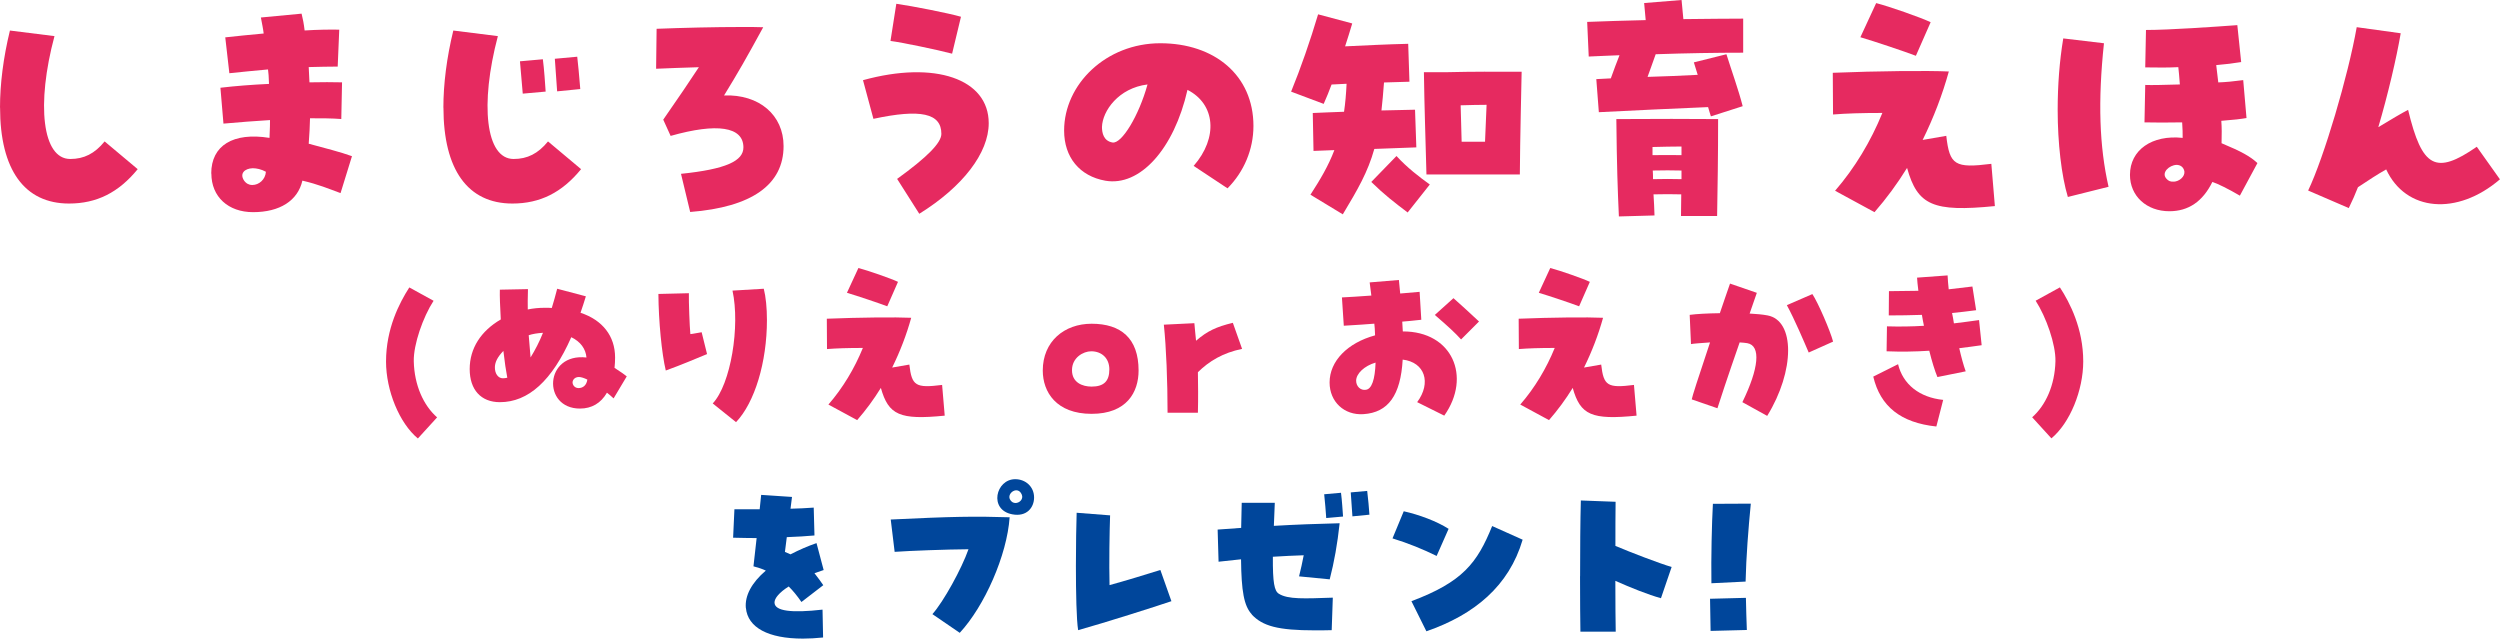
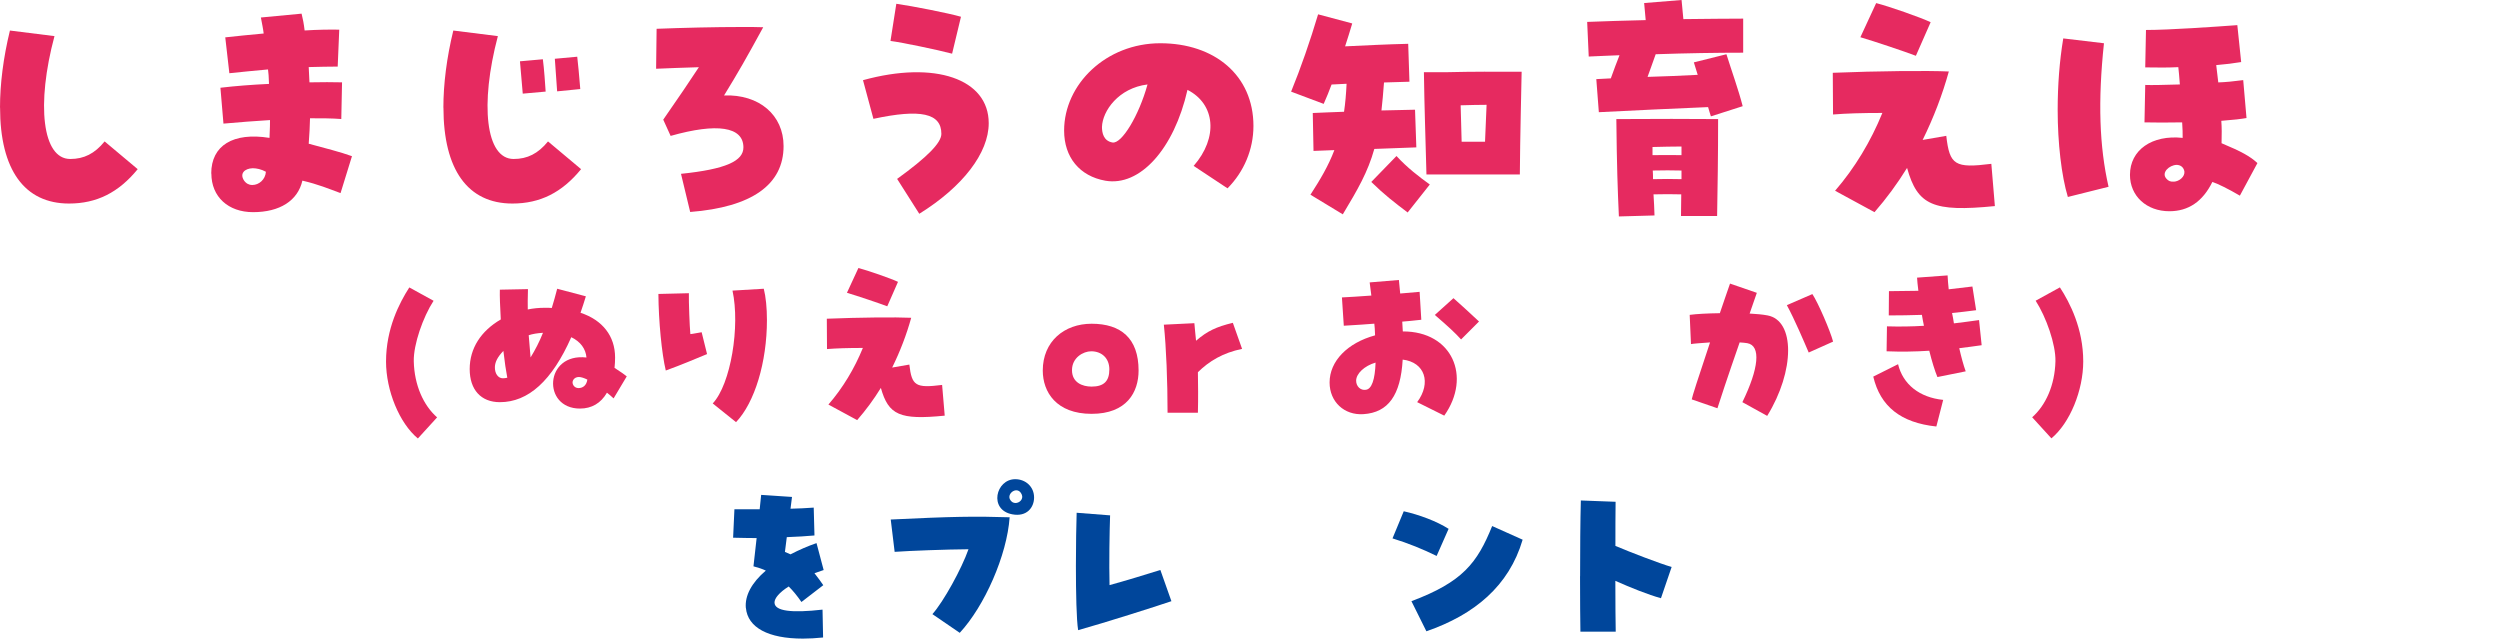
<svg xmlns="http://www.w3.org/2000/svg" id="_レイヤー_2" viewBox="0 0 402.87 102.91">
  <defs>
    <style>.cls-1{fill:#00469b;}.cls-2{fill:#e62a60;}</style>
  </defs>
  <g id="_レイヤー_1-2">
    <path class="cls-2" d="M0,17.34c0-3.77.53-8.04,1.6-12.42l7.18.9c-2.95,10.99-1.97,19.8,2.54,19.8,2.21,0,3.94-.86,5.54-2.83l5.33,4.47c-3.08,3.77-6.6,5.54-11.07,5.54-7.18,0-11.11-5.45-11.11-15.46Z" />
    <path class="cls-2" d="M34.04,27.96c0-4.51,3.52-6.68,9.39-5.74.08-1.6.08-2.38.08-2.87-2.5.16-4.88.33-7.5.57l-.49-5.78c2.46-.29,5.08-.49,7.83-.62-.04-1.19-.08-1.76-.16-2.33-2.26.2-4.3.41-6.23.61l-.66-5.78c1.89-.21,3.89-.41,6.19-.62-.08-.74-.25-1.48-.45-2.58l6.56-.62c.2.78.37,1.68.49,2.71,2.05-.13,4.02-.16,5.58-.13l-.25,5.95c-1.4,0-2.99.04-4.67.08.04.82.08,1.64.12,2.46,2.01-.04,3.81-.04,5.25,0l-.12,5.91c-1.52-.12-3.24-.12-5.04-.12-.04,1.23-.08,2.58-.21,4.1,2.58.7,5.17,1.35,6.97,2.01l-1.84,5.95c-1.89-.7-3.65-1.43-6.15-2.01-.74,3.24-3.65,5.08-7.95,5.08-3.98,0-6.72-2.46-6.72-6.23ZM40.68,29.81c1.03,0,2.09-.86,2.17-2.13-.74-.41-1.52-.57-2.13-.57-1.31.04-2.13.86-1.4,1.97.33.49.82.74,1.35.74Z" />
    <path class="cls-2" d="M71.45,17.34c0-3.77.53-8.04,1.6-12.42l7.18.9c-2.91,10.99-1.97,19.8,2.54,19.8,2.21,0,3.94-.86,5.54-2.83l5.33,4.47c-3.08,3.77-6.6,5.54-11.07,5.54-7.18,0-11.11-5.45-11.11-15.46ZM83.79,9.88l3.69-.33c.21,1.56.37,4.02.45,5.21l-3.69.33c-.08-.98-.25-2.91-.45-5.21ZM89.41,9.47l3.61-.33c.12,1.03.33,3.16.49,5.21l-3.73.37c-.08-1.52-.29-3.77-.37-5.25Z" />
    <path class="cls-2" d="M109.75,28.01c7.18-.74,10.09-2.05,10.05-4.3-.04-3.28-4.22-3.94-11.73-1.81l-1.19-2.62c2.66-3.85,4.02-5.82,5.74-8.45-2.46.08-5.04.16-6.89.25l.08-6.44c4.14-.16,9.39-.29,13.78-.29,1.35,0,2.5,0,3.4.04-2.75,5.04-4.02,7.26-6.31,10.99,5.66-.21,9.59,3.16,9.59,8.16,0,6.23-5.13,9.84-15.05,10.62l-1.48-6.15Z" />
    <path class="cls-2" d="M144.57,28.83c4.88-3.53,7.13-5.82,7.13-7.26,0-3.32-3.32-4.06-10.95-2.42l-1.68-6.23c11.61-3.2,20.26-.21,20.26,6.93,0,4.8-4.18,10.25-11.19,14.6l-3.57-5.62ZM143.5,6.6l.94-5.99c2.62.37,8.45,1.52,10.42,2.09l-1.43,5.95c-2.34-.62-8.04-1.81-9.92-2.05Z" />
    <path class="cls-2" d="M192.35,26.74c3.98-4.55,3.52-9.96-.99-12.26-2.17,9.55-7.67,15.62-13.24,14.64-4.14-.74-6.64-3.77-6.64-8.08,0-7.46,6.76-14.07,15.5-14.07s15.01,5.17,15.01,13.33c0,3.77-1.52,7.38-4.18,10.05l-5.45-3.61ZM184.92,13.61c-4.67.57-7.26,4.27-7.34,6.85,0,.94.25,2.25,1.68,2.5,1.48.29,4.27-4.31,5.66-9.35Z" />
    <path class="cls-2" d="M211.18,31.37c1.56-2.42,2.87-4.59,3.85-7.18-1.19.04-2.3.08-3.36.13l-.12-6.11c1.48-.08,3.2-.12,5.04-.2.2-1.35.33-2.83.41-4.51-.78.04-1.6.08-2.42.12-.37,1.03-.82,2.09-1.27,3.12l-5.25-1.97c1.56-3.81,3.08-8.2,4.35-12.46l5.5,1.47c-.37,1.23-.74,2.46-1.15,3.69,3.4-.16,6.72-.33,10.17-.41l.2,6.11c-1.35.04-2.71.08-4.1.12-.13,1.68-.25,3.16-.41,4.51,1.97-.04,3.86-.08,5.41-.12l.21,6.07c-1.81.08-4.22.16-6.77.25-1.06,3.77-2.67,6.52-5.08,10.54l-5.21-3.16ZM220.98,29.32l4.06-4.18c1.68,1.84,3.65,3.36,5.37,4.59l-3.57,4.51c-2.17-1.64-3.81-2.91-5.86-4.92ZM229.47,11.64h3.36c5.17-.12,7.63-.08,12.38-.08-.04,2.3-.25,10.62-.29,16.56h-15.05c-.16-6.27-.33-10.7-.41-16.48ZM235.54,22.84h3.77c.12-2.54.2-4.47.25-5.95-1.48,0-2.5.04-4.18.08.04,1.84.12,3.81.16,5.86Z" />
    <path class="cls-2" d="M275.24,17.26c-5.74.25-12.1.53-17.59.82l-.41-5.33,2.34-.12c.49-1.4.94-2.54,1.4-3.73-1.68.08-3.32.12-4.96.21l-.25-5.58c2.79-.12,6.07-.2,9.43-.29-.08-.82-.13-1.56-.25-2.75l6.03-.49.29,3.08c3.77-.04,7.22-.08,9.64-.08v5.49c-4.27,0-9.14.08-14.1.25-.49,1.44-.9,2.46-1.31,3.65,2.83-.08,5.62-.2,8.08-.33l-.62-2.01,5.25-1.31c.82,2.62,1.97,5.82,2.62,8.37l-5.12,1.64c-.16-.45-.29-.94-.45-1.48ZM260.47,19.19c5-.04,13.24-.04,16.4,0,0,5.95-.08,11.07-.16,15.62h-5.82c0-.99.04-2.18.04-3.49-1.52-.04-2.79-.04-4.47,0,.08,1.15.12,2.26.16,3.4l-5.74.16c-.2-4.43-.33-8.04-.41-15.7ZM270.97,25.01v-1.4c-1.39,0-3.08.04-4.67.08v1.31c1.81,0,3.12-.04,4.67,0ZM270.97,28.87v-1.39c-1.56-.04-2.87-.04-4.63,0,.04.49.04.94.04,1.39,1.72-.04,3.04-.04,4.59,0Z" />
    <path class="cls-2" d="M295.71,30.75c3.2-3.69,5.78-8,7.63-12.55-3.32,0-5.86.08-7.95.25l-.04-6.72c7.22-.29,15.25-.37,18.7-.21-1.03,3.73-2.46,7.46-4.22,11.03l3.81-.66c.53,4.72,1.39,5.25,7.26,4.51l.57,6.81c-9.96.99-12.47-.12-14.15-6.15-1.6,2.58-3.32,4.92-5.25,7.13l-6.35-3.45ZM299.8,5.99l2.54-5.49c2.09.53,7.26,2.34,8.78,3.08l-2.38,5.41c-1.72-.66-6.72-2.34-8.94-2.99Z" />
    <path class="cls-2" d="M331.59,17.75c0-4.02.29-7.87.9-11.56l6.56.78c-.99,9.31-.74,16.65.74,23.13l-6.56,1.64c-1.03-3.4-1.64-8.74-1.64-13.98ZM343.24,28.17c0-3.98,3.53-6.48,8.49-5.95,0-.82,0-1.35-.08-2.5-2.3.04-4.43.04-6.07,0l.12-6.03c1.11.04,2.83,0,5.58-.08-.12-1.43-.16-2.13-.25-2.79-1.52.08-3.28.08-5.33.04l.12-6.03c3.81,0,11.28-.53,14.72-.78l.62,5.95c-1.23.2-2.54.37-4.02.49.16,1.23.25,2.05.33,2.79,1.19-.04,2.42-.16,4.02-.37l.53,6.11c-.9.16-2.01.29-4.06.45.08,1.06.08,2.25.04,3.61,3.24,1.35,4.63,2.13,5.78,3.2l-2.83,5.25c-1.81-1.07-3.65-1.97-4.43-2.21-1.56,3.16-3.86,4.72-6.93,4.72-3.69,0-6.35-2.46-6.35-5.86ZM350.29,29.28c.9-.04,1.84-.82,1.72-1.68-.16-.74-.7-1.03-1.27-1.03-1.15.04-2.5,1.23-1.64,2.21.33.41.74.53,1.19.49Z" />
-     <path class="cls-2" d="M371.95,30.71c2.54-5.29,6.44-18.45,7.83-26.33l7.09.98c-.65,3.86-2.09,10.01-3.61,15.13,2.38-1.43,3.69-2.21,4.8-2.79,2.25,9.35,4.43,10.54,11.07,5.95l3.73,5.25c-6.89,5.91-15.17,5.21-18.33-1.6-1.39.78-2.75,1.68-4.55,2.87-.41,1.07-.9,2.17-1.48,3.36l-6.56-2.83Z" />
    <path class="cls-2" d="M62.21,58.25c0-5.28,2.15-9.45,3.75-11.93l3.91,2.15c-1.7,2.62-3.25,7.04-3.19,9.75.09,3.88,1.58,7.13,3.76,9.04l-3.1,3.4c-2.98-2.47-5.13-7.72-5.13-12.4Z" />
    <path class="cls-2" d="M94.51,57.62c-.12-1.4-.95-2.56-2.45-3.28-3.1,7.01-6.92,10.47-11.51,10.47-3.04,0-4.86-2-4.86-5.34s1.82-6.14,5.01-7.99c-.12-2.18-.18-3.76-.15-4.8l4.53-.09c-.03,1.55-.06,2.41-.03,3.28.87-.18,1.79-.27,2.71-.27.6,0,.87,0,1.16.03.33-1.04.6-2.08.87-3.1l4.62,1.22c-.24.83-.54,1.7-.86,2.65,3.58,1.19,5.57,3.78,5.57,7.21,0,.57-.03,1.13-.09,1.67,1.1.72,1.61,1.07,1.97,1.37l-2.12,3.55c-.33-.3-.69-.63-1.07-.92-.98,1.7-2.47,2.56-4.35,2.56-6.14,0-5.72-9,1.04-8.23ZM81.75,60.87c-.21-1.07-.42-2.5-.63-4.32-.92.95-1.34,1.76-1.37,2.59-.03,1.04.51,1.82,1.28,1.82.24,0,.48-.03.72-.09ZM87.5,53.63c-.92.06-1.67.18-2.3.39.12,1.52.21,2.59.3,3.58.75-1.22,1.43-2.53,2-3.97ZM94.65,61.17c-.48-.24-1.01-.42-1.37-.42-.8,0-1.28.75-.86,1.37.18.27.48.42.8.42.78,0,1.31-.51,1.43-1.37Z" />
    <path class="cls-2" d="M106.09,47.37l4.92-.12c-.03,1.37.12,5.37.24,6.59.42-.03,1.19-.21,1.82-.3l.87,3.52c-2.06.84-3.88,1.64-6.65,2.65-.65-2.71-1.16-7.96-1.19-12.34ZM114.85,65.02c2.92-3.1,4.44-12.46,3.19-18.19l5.04-.3c.33,1.31.51,3.07.51,5.04,0,6.8-1.97,13.3-4.98,16.46l-3.75-3.01Z" />
    <path class="cls-2" d="M133.5,65.19c2.33-2.68,4.2-5.81,5.55-9.12-2.42,0-4.26.06-5.78.18l-.03-4.89c5.25-.21,11.09-.27,13.6-.15-.75,2.71-1.79,5.43-3.07,8.02l2.77-.48c.39,3.43,1.01,3.82,5.28,3.28l.42,4.95c-7.24.72-9.06-.09-10.29-4.47-1.16,1.88-2.42,3.58-3.82,5.19l-4.62-2.5ZM136.48,47.19l1.85-4c1.52.39,5.28,1.7,6.38,2.23l-1.73,3.94c-1.25-.48-4.89-1.7-6.5-2.18Z" />
    <path class="cls-2" d="M168.04,59.71c0-4.68,3.46-7.54,7.87-7.54,4.71,0,7.57,2.33,7.57,7.54,0,3.46-1.88,6.98-7.57,6.98s-7.87-3.52-7.87-6.98ZM178.77,59.53c0-1.82-1.25-2.92-2.92-2.92-1.31,0-3.1,1.04-3.1,3.04s1.67,2.65,3.16,2.65c1.97,0,2.86-.87,2.86-2.77Z" />
    <path class="cls-2" d="M187.55,52.32l4.92-.24c.06.8.18,1.82.27,2.83,1.79-1.55,3.25-2.24,5.93-2.89l1.49,4.2c-3.07.63-5.31,1.97-7.12,3.76.03,2.03.06,4.08,0,6.53h-4.89c0-5.01-.21-10.55-.6-14.19Z" />
    <path class="cls-2" d="M228.37,64.81c2.33-3.13,1.25-6.44-2.33-6.86-.33,5.75-2.33,8.53-6.32,8.79-3.1.21-5.46-2-5.46-5.1,0-3.43,2.86-6.38,7.33-7.6-.03-.9-.06-1.4-.12-1.88-1.16.09-2.74.21-4.92.33l-.3-4.56c1.07-.06,2.83-.15,4.74-.3-.12-1.07-.21-1.61-.27-2.12l4.71-.39c.06.72.15,1.46.21,2.18,1.31-.12,2.44-.21,3.13-.27l.27,4.5c-1.31.15-2.3.24-3.07.3.06.8.06,1.19.09,1.58,7.96-.03,11.12,7.27,6.68,13.57l-4.38-2.18ZM221.67,58.43c-1.82.53-3.13,1.79-3.13,2.92,0,.92.72,1.61,1.58,1.46.92-.12,1.46-1.61,1.55-4.38ZM231.21,50.76l3.01-2.71c1.07.92,2.47,2.24,4.12,3.76l-2.89,2.89c-.98-1.07-2.03-2.06-4.23-3.94Z" />
-     <path class="cls-2" d="M244.99,65.19c2.33-2.68,4.2-5.81,5.55-9.12-2.42,0-4.26.06-5.78.18l-.03-4.89c5.25-.21,11.09-.27,13.6-.15-.75,2.71-1.79,5.43-3.07,8.02l2.77-.48c.39,3.43,1.01,3.82,5.28,3.28l.42,4.95c-7.24.72-9.06-.09-10.29-4.47-1.16,1.88-2.42,3.58-3.82,5.19l-4.62-2.5ZM247.97,47.19l1.85-4c1.52.39,5.28,1.7,6.38,2.23l-1.73,3.94c-1.25-.48-4.89-1.7-6.5-2.18Z" />
    <path class="cls-2" d="M280.78,64.81c2.65-5.43,3.04-9.12.78-9.51-.33-.06-.78-.09-1.22-.12-1.85,5.3-3.4,9.99-3.58,10.61l-4.14-1.43c.09-.51.92-3.1,2.95-9.18-1.64.12-2.59.18-3.07.27l-.21-4.71c1.13-.15,2.8-.24,4.86-.27.54-1.55,1.25-3.7,1.64-4.77l4.32,1.49c-.12.36-.57,1.61-1.16,3.34,1.1.06,2.12.15,2.89.3,4.44.83,4.41,8.94-.06,16.19l-4-2.21ZM287.94,49.18l4.12-1.79c.9,1.34,2.89,5.93,3.34,7.66l-3.93,1.76c-.69-1.61-2.3-5.4-3.52-7.63Z" />
    <path class="cls-2" d="M301.87,60.69l4-2c.78,3.25,3.46,5.37,7.27,5.75l-1.1,4.29c-5.72-.6-9.03-3.22-10.17-8.05ZM310.91,56.52c-2.3.15-4.59.18-6.89.09l.06-4.02c2.06.06,4.02.03,5.96-.09-.12-.6-.24-1.16-.33-1.76-1.82.06-3.58.09-5.34.09l.03-3.91c1.25,0,2.47-.03,4.74-.06-.12-.98-.18-1.58-.21-2.12l4.92-.36c.03.65.09,1.4.18,2.24,1.07-.12,2.3-.27,3.82-.45l.6,3.82c-1.37.18-2.65.33-3.88.45.12.53.21,1.1.3,1.67,1.28-.15,2.62-.33,4.05-.53l.42,4.05c-1.22.18-2.42.33-3.61.48.33,1.46.68,2.74,1.04,3.73l-4.56.92c-.42-1.02-.89-2.54-1.31-4.23Z" />
    <path class="cls-2" d="M327.47,67.25c2.18-1.91,3.67-5.16,3.76-9.04.06-2.71-1.49-7.12-3.19-9.75l3.91-2.15c1.61,2.47,3.76,6.65,3.76,11.93,0,4.68-2.15,9.93-5.13,12.4l-3.1-3.4Z" />
    <path class="cls-1" d="M120.19,97.97c-.18-1.96.93-4.07,3.22-6.02-.57-.27-1.2-.48-1.99-.69.21-1.81.36-3.25.51-4.55-1.15,0-2.38-.03-3.79-.06l.21-4.58h4.07c.09-.81.18-1.6.24-2.32l4.97.33c-.09.6-.15,1.24-.24,1.9,1.27-.03,2.5-.09,3.74-.18l.12,4.49c-1.29.12-2.83.21-4.46.27-.12.84-.21,1.63-.3,2.38.36.15.63.27.9.39,1.45-.75,2.8-1.33,4.19-1.81l1.15,4.34c-.48.15-.96.33-1.48.51.63.81,1.05,1.39,1.42,1.93l-3.52,2.71c-.66-.96-1.35-1.81-2.05-2.5-1.48.93-2.32,1.9-2.29,2.62.06,1.35,2.74,1.68,7.74,1.11l.09,4.49c-1.15.12-2.23.18-3.25.18-5.6,0-8.89-1.78-9.19-4.94Z" />
    <path class="cls-1" d="M150.26,98.96c1.78-1.99,4.7-7.29,5.81-10.45-3.67.03-9.37.24-11.9.42l-.63-5.21c9.91-.48,13.56-.54,19.16-.36-.42,6.11-4.04,14.31-8.04,18.62l-4.4-3.01ZM163.12,82.88c-3.83-.72-2.65-5.66.48-5.66,1.66,0,3.04,1.2,3.04,2.95,0,1.63-1.2,3.16-3.52,2.71ZM164.66,79.71c-.6-1.48-2.38-.3-1.93.72.21.45.57.63.91.63.66,0,1.32-.63,1.02-1.36Z" />
    <path class="cls-1" d="M173.38,91.25c0-3.47.06-6.84.12-8.62l5.39.42c-.09,2.41-.18,7.89-.09,11.24,2.23-.6,6.3-1.84,8.19-2.44l1.78,5.03c-2.68.91-10.51,3.4-15.03,4.67-.27-1.63-.36-6.02-.36-10.3Z" />
-     <path class="cls-1" d="M201.74,99.02c-1.29-1.39-1.69-3.74-1.75-8.89-1.15.12-2.35.24-3.62.39l-.15-5.18,3.79-.27.09-4.04h5.33c-.06,1.36-.12,2.59-.15,3.71,3.59-.21,6.96-.33,10.6-.42-.36,3.34-.87,6.21-1.6,9.04l-4.94-.48c.3-1.2.54-2.29.75-3.4-1.6.06-3.25.12-4.97.24-.03,4.19.24,5.51.96,5.96,1.48.93,4.13.78,8.7.63l-.18,5.24c-.96.03-1.87.03-2.71.03-5.96,0-8.43-.69-10.18-2.56ZM213.39,79.65l2.71-.24c.15,1.15.27,2.95.33,3.83l-2.71.24c-.06-.99-.21-2.68-.33-3.83ZM217.67,79.35l2.65-.24c.15,1.15.3,2.92.36,3.83l-2.74.27c-.06-1.12-.21-2.77-.27-3.86Z" />
    <path class="cls-1" d="M224.4,86.76l1.81-4.37c2.44.54,5.3,1.6,7.23,2.83l-1.93,4.37c-2.2-1.08-4.49-2.02-7.11-2.83ZM227.45,96.88c8.25-3.1,10.6-6.14,13.01-12.11l4.91,2.2c-2.2,7.47-7.77,12.08-15.51,14.76l-2.41-4.85Z" />
    <path class="cls-1" d="M254.63,92.85c0-4.28.03-9.04.12-12.2l5.6.21c-.03,1.93-.03,4.46-.03,7.11,2.32.99,7.11,2.83,9.06,3.4l-1.72,5.03c-2.08-.57-4.85-1.69-7.35-2.8,0,3.55.03,6.69.06,8.19h-5.69c-.03-1.63-.06-5.09-.06-8.94Z" />
-     <path class="cls-1" d="M275.57,96.49l5.78-.15c.06,2.05.06,3.13.15,5.18l-5.84.15c-.06-2.02-.03-3.13-.09-5.18ZM276.03,81.19l6.11-.03c-.39,3.98-.75,8.59-.84,12.56l-5.51.27c-.06-4.25.06-9.49.24-12.8Z" />
  </g>
</svg>